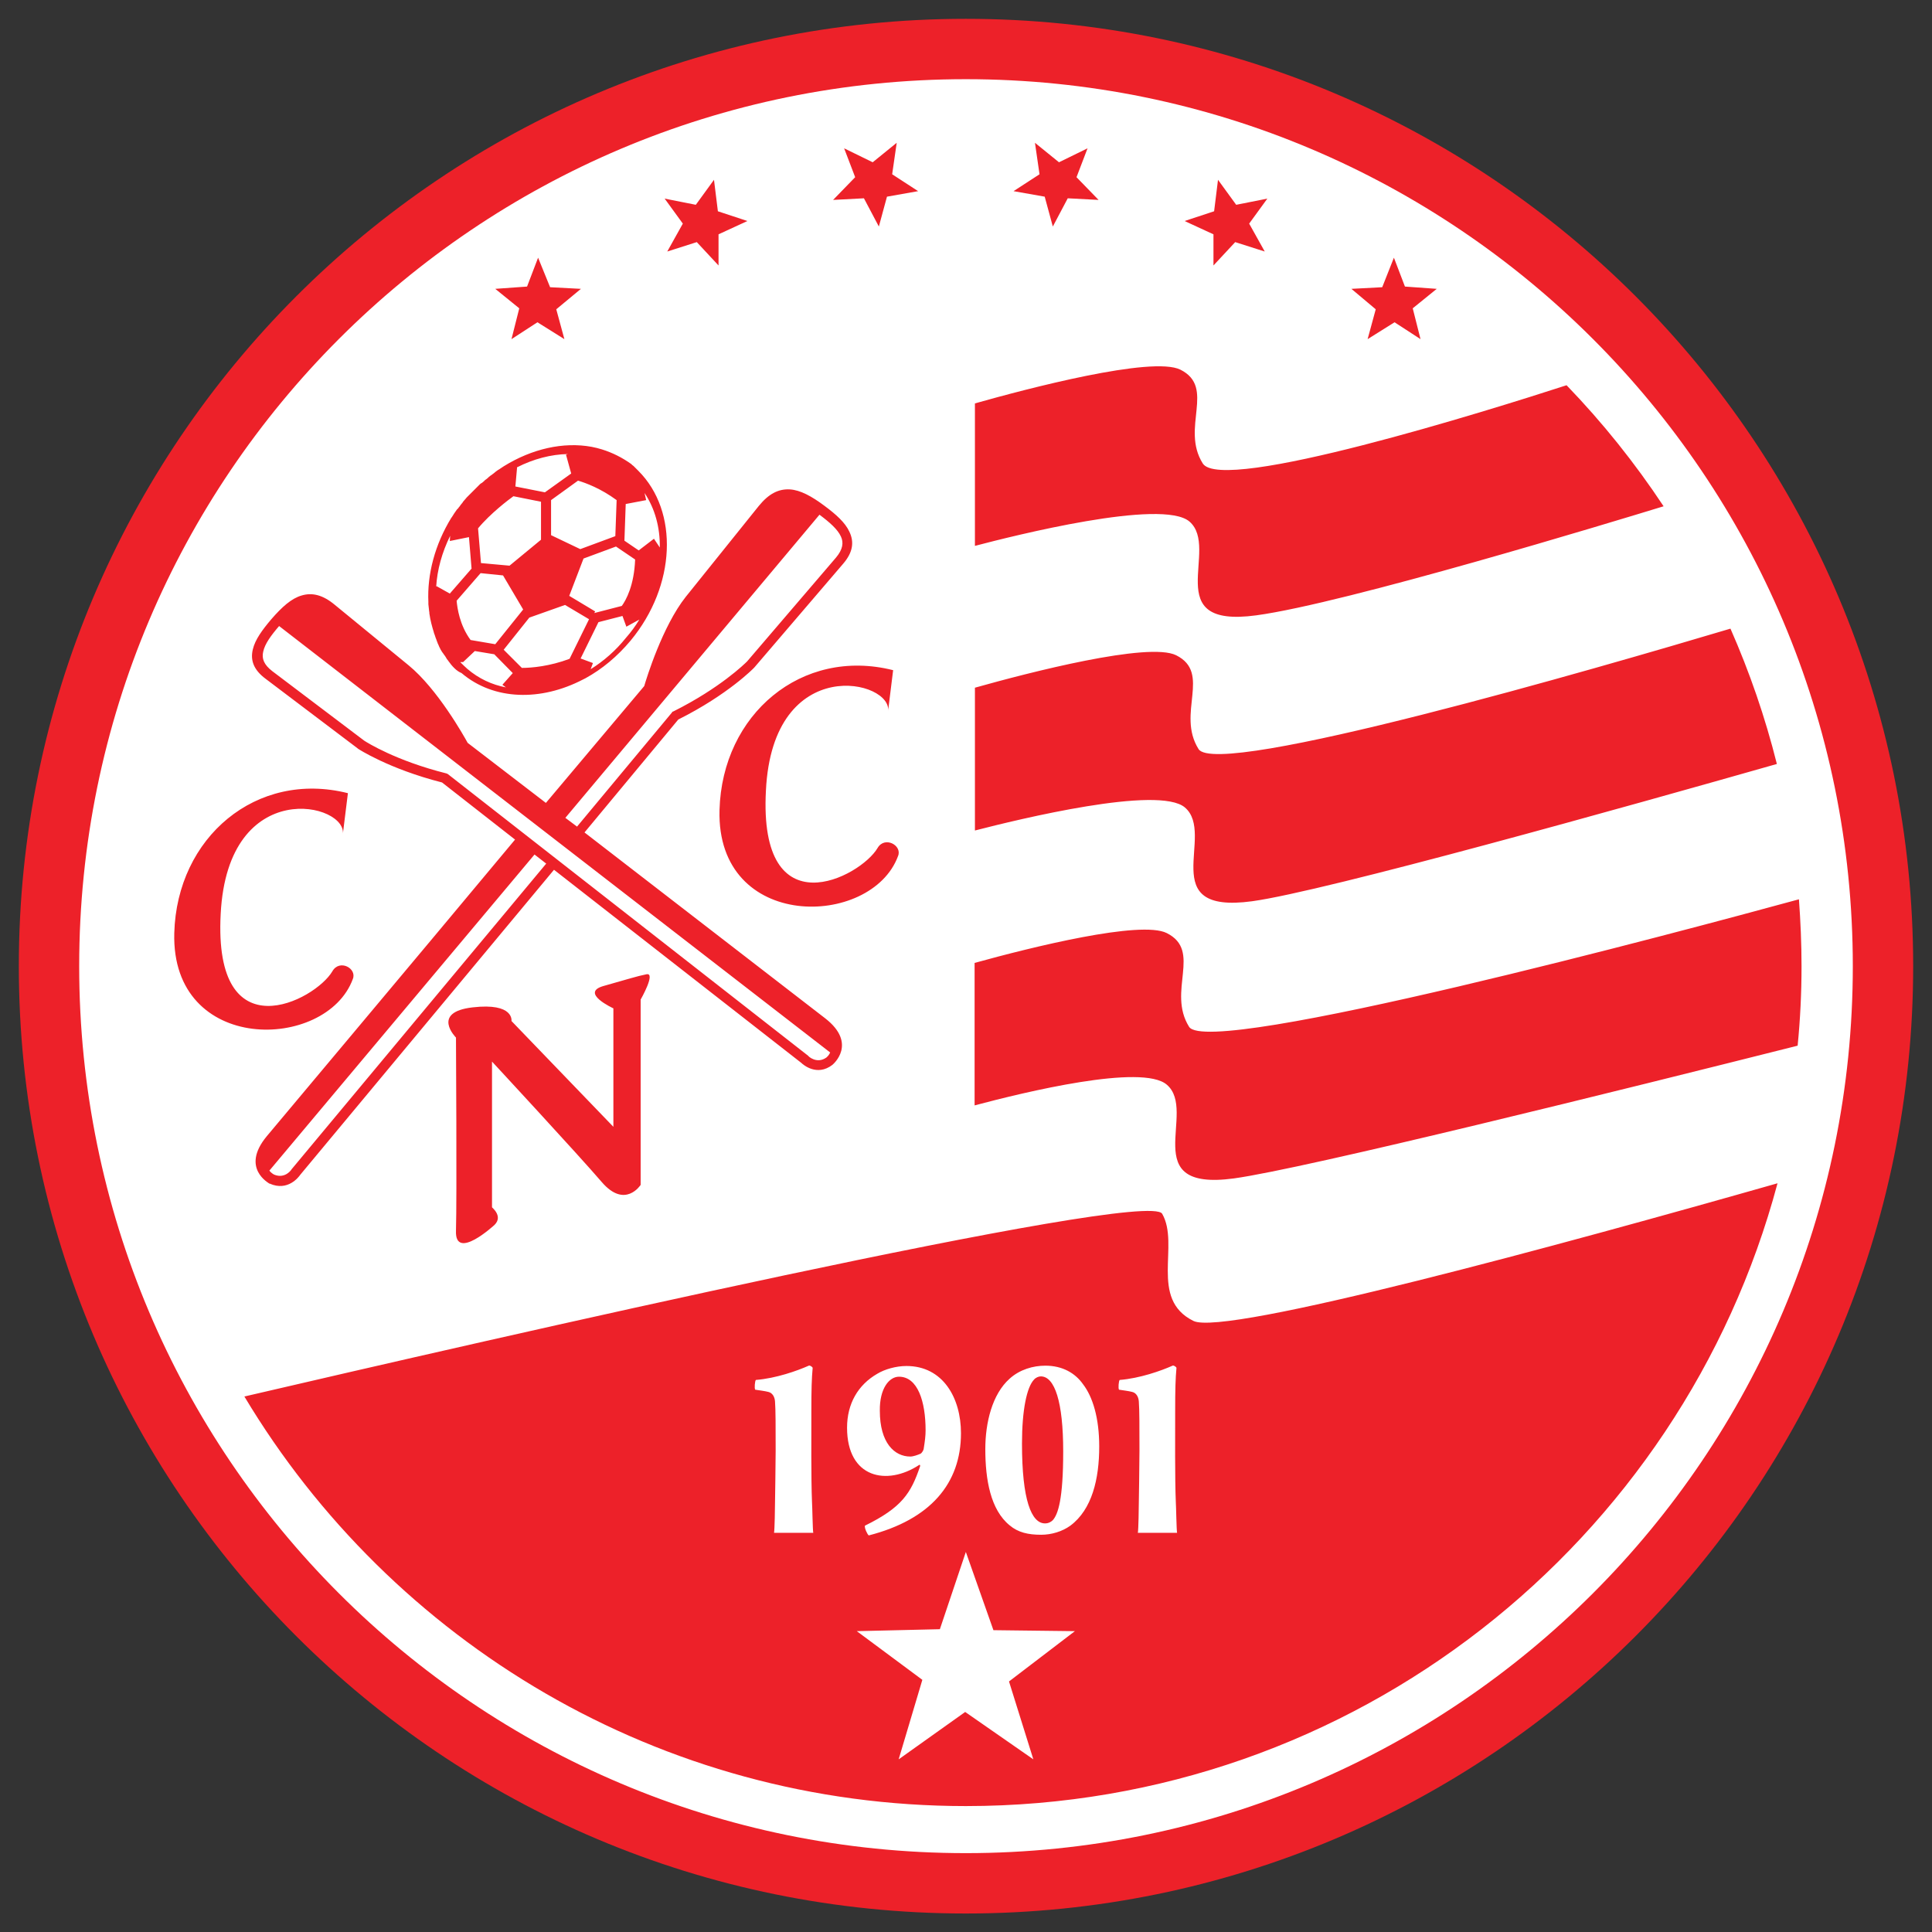
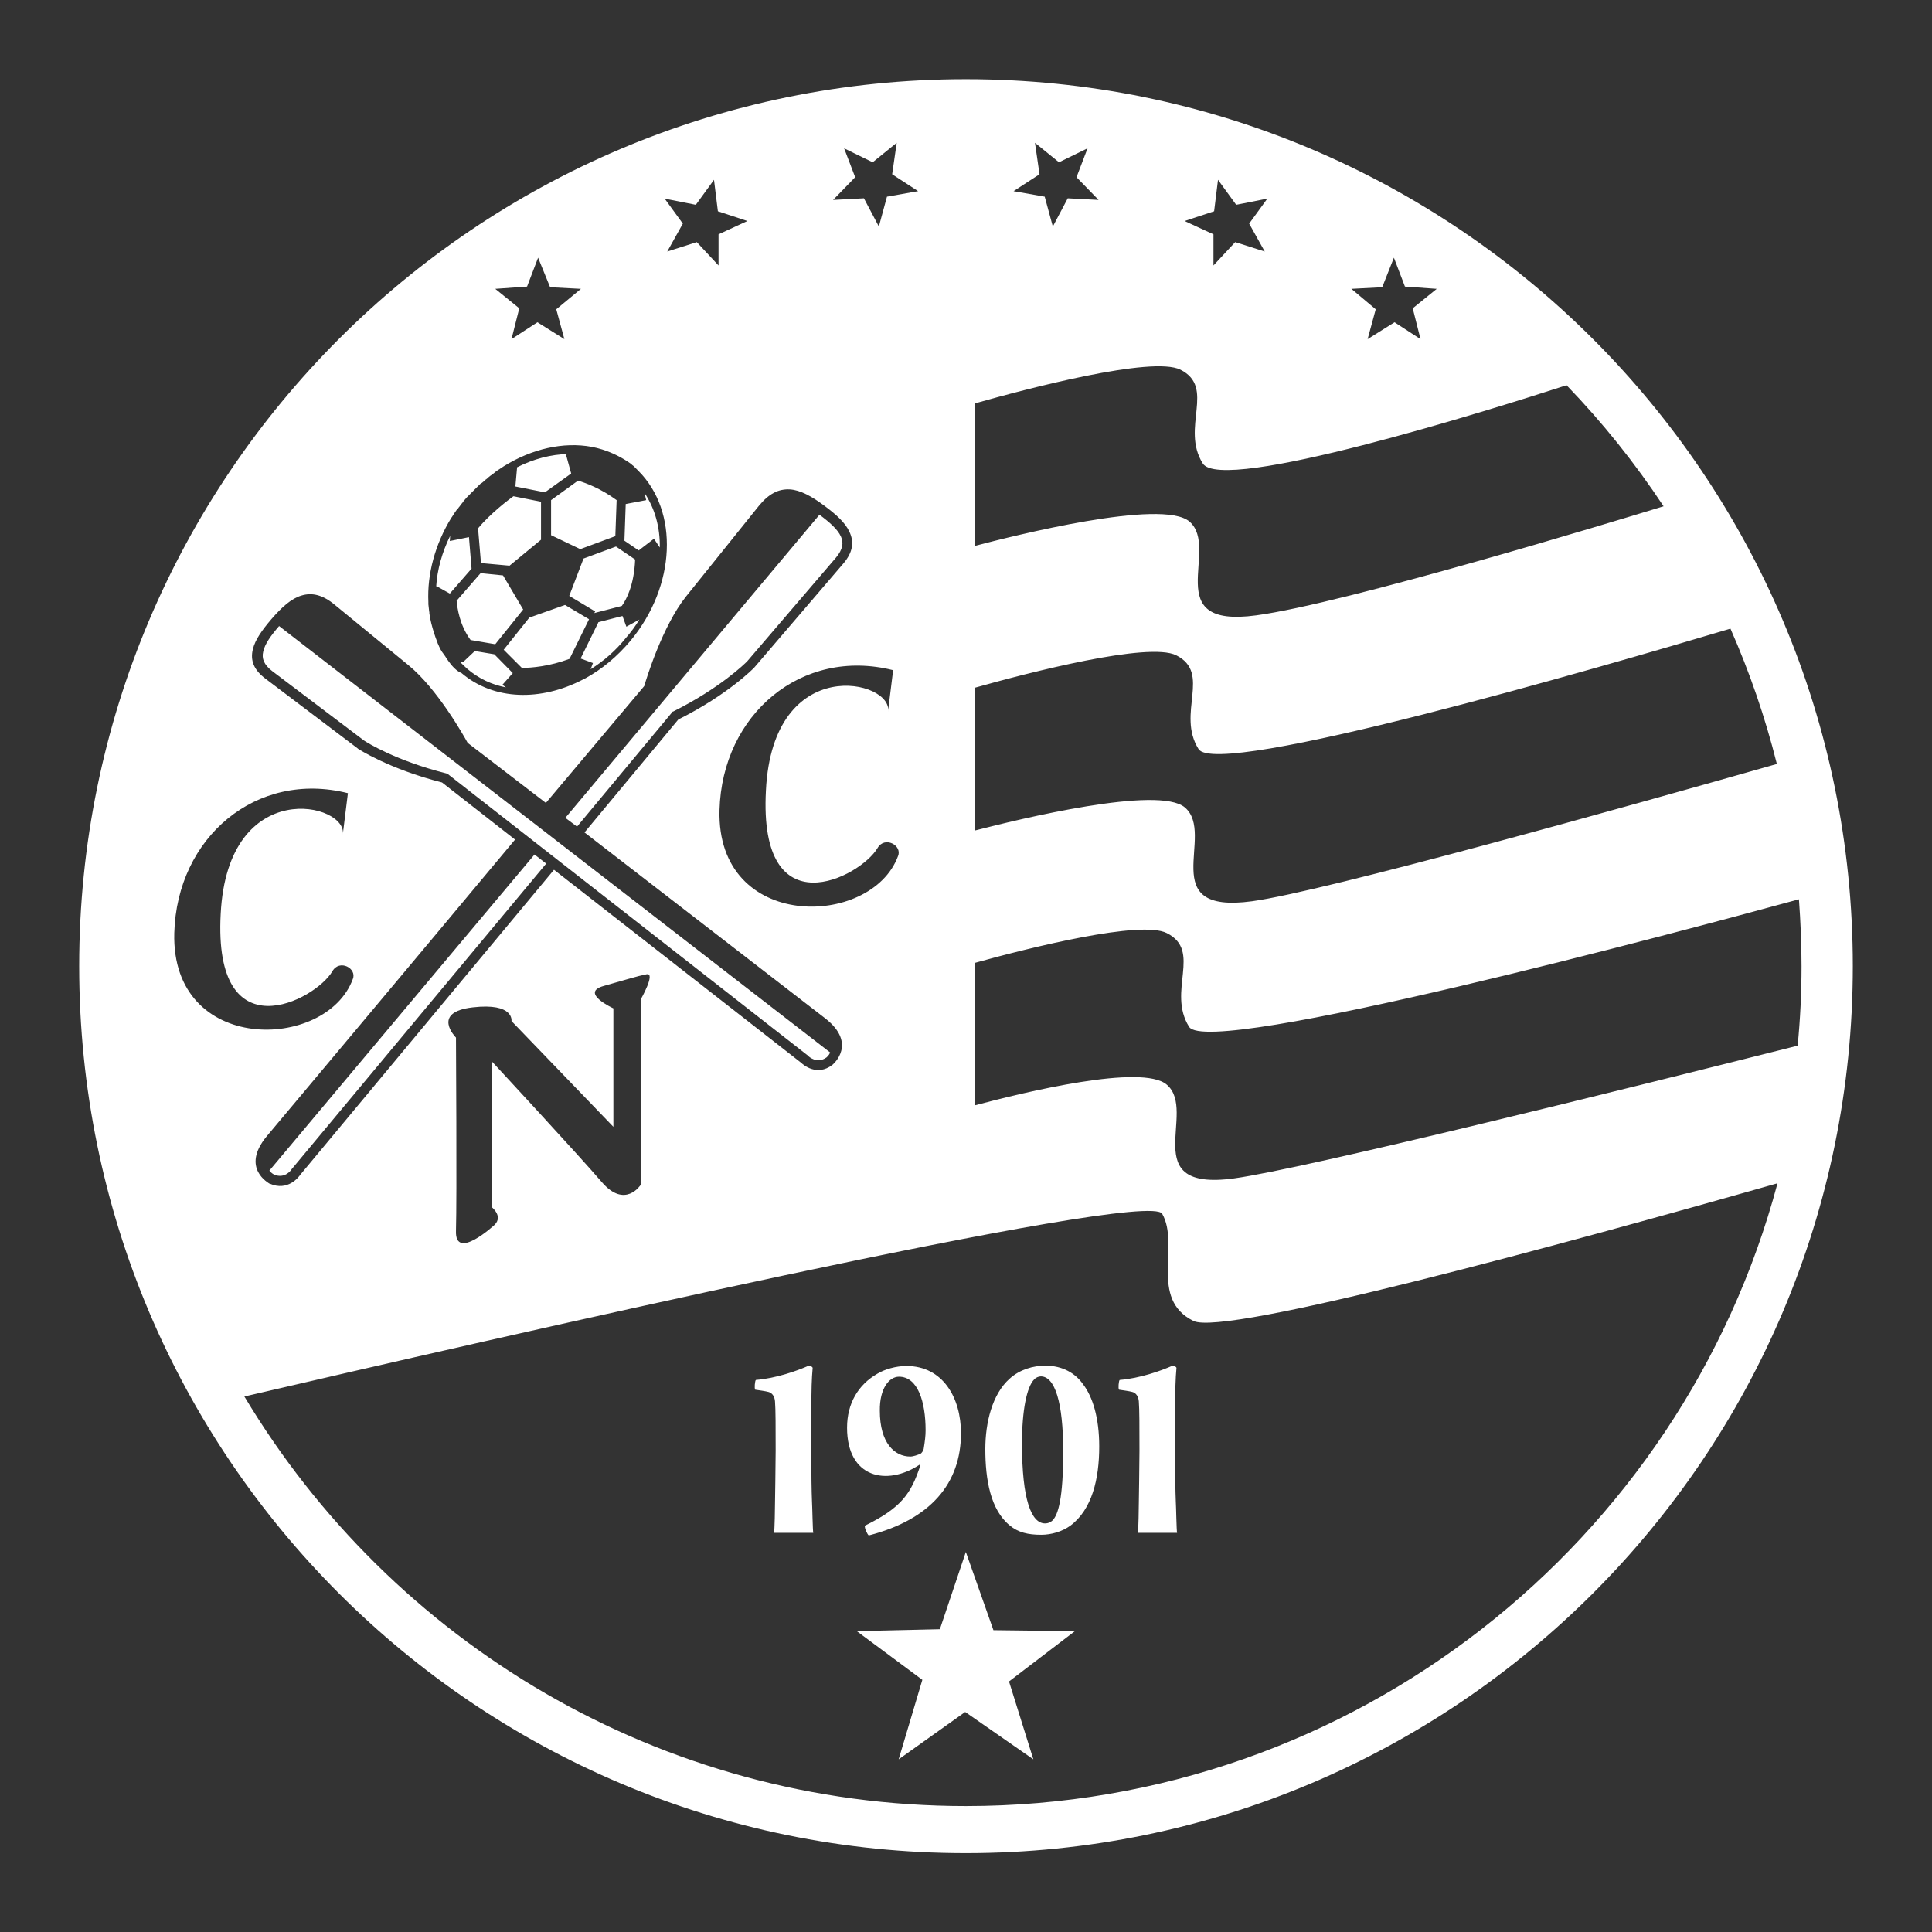
<svg xmlns="http://www.w3.org/2000/svg" version="1.1" id="Layer_1" x="0px" y="0px" viewBox="0 0 595.3 595.3" style="enable-background:new 0 0 595.3 595.3;" xml:space="preserve">
  <rect x="0" y="0" width="595.3" height="595.3" fill="#333333" stroke="none" />
  <style type="text/css">
	.st0{fill-rule:evenodd;clip-rule:evenodd;fill:#ED2129;}
	.st1{fill-rule:evenodd;clip-rule:evenodd;fill:#FFFFFF;}
</style>
  <g>
-     <path class="st0" d="M297.6,5.8c161.2,0,291.9,130.7,291.9,291.9S458.8,589.6,297.6,589.6S5.8,458.9,5.8,297.7S136.5,5.8,297.6,5.8   L297.6,5.8z" />
    <path class="st1" d="M297.6,24.4c150.9,0,273.3,122.4,273.3,273.3S448.5,571,297.6,571S24.4,448.6,24.4,297.7   S146.7,24.4,297.6,24.4L297.6,24.4z M297.6,478.2l8.5,24.1l25.1,0.3l-20.3,15.5l7.5,24l-21-14.6l-20.5,14.6l7.3-24.5l-20.2-15   l25.6-0.6L297.6,478.2L297.6,478.2z M250.6,472.4c-0.2-0.8-0.3-8.4-0.4-9.6c-0.3-7-0.2-21-0.2-27.8c0-7,0.1-10.2,0.4-13.5   c0-0.3-0.9-0.9-1.2-0.7c-3.6,1.6-10.1,3.9-16.3,4.4c-0.3,0.3-0.5,2.6-0.2,3c1.2,0.2,3,0.4,4.1,0.7c1.2,0.3,1.9,1.5,2,2.9   c0.2,2.3,0.2,8.4,0.2,15.2c-0.1,7.1-0.1,12.6-0.2,16.1c0,1-0.1,8.4-0.3,9.2H250.6L250.6,472.4z M267.7,473.1   c19-4.9,28.4-16,28.4-31.5c0-10.8-5.5-20.7-16.8-20.7c-3.2,0-6.7,1-9,2.4c-5.9,3.4-9.3,9.2-9.3,16.6c0,15.6,12.3,18,22.2,11.5   c0.2-0.2,0.4,0.1,0.3,0.4c-2.8,8.3-5.6,12.7-17,18.3C266.3,470.8,267.3,472.9,267.7,473.1L267.7,473.1z M277,424.2   c5.8,0,8.2,7.7,8.2,16.5c0,1.7-0.2,3.3-0.6,5.8c-0.1,0.5-0.6,1.2-0.9,1.4c-0.9,0.4-2.3,0.9-3.2,0.9c-4.9,0-9.4-4.2-9.4-14.1   C271,427.8,274,424.2,277,424.2L277,424.2z M322.1,420.8c-3.8,0-7.9,1.2-11,4c-5.4,4.8-7.5,13.6-7.5,21.7c0,9.4,1.6,18.7,7.5,23.5   c2.6,2.2,5.7,2.9,9.7,2.9c3.2,0,6.5-1,9-2.8c6.7-5,8.9-14.4,8.9-24.4c0-8.8-2-15.3-5-19.2C331.3,423.1,327.4,420.8,322.1,420.8   L322.1,420.8z M320.7,424.1c4.3,0,6.9,7.9,6.9,23.1c0,14.8-1.6,19.4-3.2,21.2c-0.5,0.5-1.3,1-2.4,1c-4.2,0-7.1-7.2-7.1-24.6   c0-10.4,1.5-17.4,3.7-19.7C319.1,424.5,320,424.1,320.7,424.1L320.7,424.1z M362.7,472.4c-0.2-0.8-0.3-8.4-0.4-9.6   c-0.3-7-0.2-21-0.2-27.8c0-7,0.1-10.2,0.4-13.5c0-0.3-0.9-0.9-1.2-0.7c-3.6,1.6-10.1,3.9-16.3,4.4c-0.3,0.3-0.5,2.6-0.2,3   c1.2,0.2,3,0.4,4.1,0.7c1.2,0.3,1.9,1.5,2,2.9c0.2,2.3,0.2,8.4,0.2,15.2c-0.1,7.1-0.1,12.6-0.2,16.1c0,1-0.1,8.4-0.3,9.2H362.7   L362.7,472.4z M318.9,44l7.4,6l8.8-4.3l-3.4,8.9l6.8,7l-9.5-0.5l-4.6,8.7l-2.5-9.2l-9.6-1.7l8-5.2L318.9,44L318.9,44z M276.3,44   l-7.4,6l-8.8-4.3l3.4,8.9l-6.8,7l9.5-0.5l4.6,8.7l2.5-9.2l9.6-1.7l-8-5.2L276.3,44L276.3,44z M165.8,79.4l-3.4,8.9l-9.8,0.7l7.4,6   l-2.4,9.5l8-5.2l8.3,5.2l-2.5-9.2L179,89l-9.5-0.5L165.8,79.4L165.8,79.4z M220,55.4l-5.6,7.7l-9.6-1.9l5.6,7.7l-4.8,8.6l9.1-2.9   l6.7,7.2l0-9.6l8.9-4.1l-9.1-3L220,55.4L220,55.4z M429.5,79.4l3.4,8.9l9.8,0.7l-7.4,6l2.4,9.5l-8-5.2l-8.3,5.2l2.5-9.2l-7.5-6.3   l9.5-0.5L429.5,79.4L429.5,79.4z M375.3,55.4l5.6,7.7l9.6-1.9l-5.6,7.7l4.8,8.6l-9.1-2.9l-6.7,7.2l0-9.6l-8.9-4.1l9.1-3L375.3,55.4   L375.3,55.4z M154.8,211l3.2-3.6l-5.7-5.8l-6-1l-3.6,3.4l-0.9,0c0.7,0.7,1.4,1.4,2.2,2.1c3.5,3,7.6,4.9,11.9,5.7L154.8,211   L154.8,211z M300.4,168.2c11.8-3.1,57.7-14.7,66.1-7.5c9.6,8.3-9.6,33,20.6,28.9c27.4-3.7,109.8-28.8,125.5-33.6   c-8.8-13.3-18.8-25.8-29.9-37.3c-23.7,7.7-106.2,33.5-112.1,24.1c-6.9-11,4.1-23.4-6.9-28.9c-8.7-4.3-47.4,5.9-63.3,10.4V168.2   L300.4,168.2z M533.2,193.7c5.9,13.4,10.7,27.3,14.3,41.7c-45.7,13-139.1,39.2-161.7,42.3c-30.3,4.1-11-20.6-20.7-28.9   c-8.1-6.9-51.1,3.6-64.7,7.1v-44c16.7-4.7,53.5-14.2,62-10c11,5.5,0,17.9,6.9,28.9C374.9,240,492.6,205.8,533.2,193.7L533.2,193.7z    M554.3,277.1c0.5,6.8,0.8,13.7,0.8,20.6c0,8.3-0.4,16.4-1.2,24.5c-53.2,13.4-151.8,37.9-173.7,40.9c-30.3,4.1-11-20.7-20.7-28.9   c-7.6-6.5-43.8,2.3-59.2,6.4v-43.9c17.7-4.9,51.2-13.2,59.2-9.2c11,5.5,0,17.9,6.9,28.9C372.5,326,518.8,286.8,554.3,277.1   L554.3,277.1z M547.7,364.6c-29.5,110.5-130.3,191.9-250.1,191.9c-94.4,0-177-50.6-222.3-126.2c71.7-16.7,278.3-64.2,282.8-56.3   c5.5,9.6-4.1,26.2,9.6,33C377.2,411.9,482,383.3,547.7,364.6L547.7,364.6z M152.4,377.4c0,0-12.3,11.4-11.9,1.8   c0.3-9.6,0-59.5,0-59.5s-7.8-7.8,5.1-9.3c12.9-1.5,12,4.2,12,4.2l31.4,32.6v-36.5c0,0-10.5-4.8-3-6.9c7.5-2.1,10.2-3,13.2-3.6   c3-0.6-1.8,7.8-1.8,7.8v57.1c0,0-4.8,7.5-12-0.9c-7.2-8.4-33.8-37.1-33.8-37.1V372C151.5,372,155.1,374.7,152.4,377.4L152.4,377.4z    M273.6,219.4l1.6-12.9c-28.2-7.1-52.7,13.6-53.5,43.1c-1,37.5,46.8,36.4,55,14.2c1.4-3.3-4.1-6.3-6.3-2.5   c-5.3,9-36.7,25.3-34.4-17.7C238.1,200.7,275.6,209.6,273.6,219.4L273.6,219.4z M105.6,257.3l1.6-12.9   c-28.2-7.1-52.7,13.6-53.5,43.1c-1,37.5,46.8,36.4,55,14.2c1.4-3.3-4.1-6.3-6.3-2.4c-5.3,9-36.7,25.3-34.4-17.7   C70.2,238.6,107.6,247.5,105.6,257.3L105.6,257.3z M82.2,350.1C74,360,83,364.6,83,364.7l0.1,0c5.6,2.5,9-2.1,9.4-2.7l78.2-94   l76.2,59.5c0.5,0.5,4.8,4.3,9.6,0.6l0.1-0.1c0,0,7.7-6.4-2.3-14.2c-4.9-3.8-43.9-33.9-74.2-57.3l28.9-34.8   c15.4-7.7,23.3-15.9,23.3-15.9l0.1-0.1l27.4-32c3.1-3.6,3.4-6.8,1.9-9.9c-1.3-2.8-4.1-5.3-7.6-7.9c-4-3-7.5-4.9-10.7-5.1   c-3.5-0.2-6.5,1.3-9.6,5.1l-22.5,28c-7.2,9.1-12.1,25.1-12.8,27.5c-1.5,1.8-14,16.6-30.3,36l-24.1-18.5   c-1.2-2.2-9.3-16.6-18.2-23.9l-22.7-18.6c-3.7-3.1-7-3.9-10.3-2.9c-3.1,0.9-6,3.5-9.3,7.3c-2.8,3.3-5,6.3-5.7,9.3   c-0.8,3.3,0.2,6.3,4,9.1l28.3,21.4l0.1,0.1c0,0,9.4,6.2,25.9,10.4l22.5,17.6C126.7,297.1,86.1,345.4,82.2,350.1L82.2,350.1z    M254.7,325.8c0.1-0.1,0.7-0.6,1.1-1.5L86,192.9c-2.5,2.9-4.4,5.5-4.9,7.9c-0.5,2.1,0.2,4,2.8,6l28.3,21.4   c0.9,0.6,9.8,6.2,25.3,10.1l0.3,0.1l0.3,0.2l110.9,86.7l0.1,0.1l0,0C249,325.4,251.7,328,254.7,325.8L254.7,325.8z M168.3,266.1   l-3.6-2.8L83,360.7c0.6,0.8,1.3,1.1,1.4,1.2c3.5,1.5,5.5-1.6,5.5-1.7l0,0l0.1-0.1L168.3,266.1L168.3,266.1z M174.2,252l3.6,2.7   l29.2-35.1l0.2-0.3l0.3-0.1c14.4-7.2,22-14.7,22.7-15.4l27.4-32c2.1-2.5,2.4-4.6,1.5-6.5c-1-2.2-3.5-4.4-6.6-6.7L174.2,252   L174.2,252z M138.1,203.6c-0.1-0.2-0.2-0.3-0.4-0.5l-0.1-0.2c-0.1-0.2-0.2-0.3-0.3-0.5l-0.2-0.3l-0.3-0.4l-0.2-0.3l-0.3-0.4   l-0.2-0.3l-0.3-0.5l-0.1-0.2c-0.1-0.2-0.2-0.4-0.3-0.6l-0.1-0.2l-0.2-0.5l-0.2-0.4l-0.1-0.3c-0.1-0.2-0.1-0.3-0.2-0.5l0,0l-0.1-0.3   c-0.1-0.2-0.1-0.4-0.2-0.5l-0.1-0.3c-0.1-0.2-0.1-0.4-0.2-0.6l0,0l-0.1-0.3l-0.2-0.5l0-0.1c-0.6-1.9-1.1-3.8-1.4-5.9l0-0.3   l-0.1-0.6l0-0.1c-0.1-0.6-0.1-1.2-0.2-1.8v-0.1c0-0.2,0-0.4,0-0.6v0l0,0c-0.4-8.5,2-17.7,7.1-26l0.1-0.1c0.5-0.8,1-1.6,1.6-2.4l0,0   l0.1-0.1l0.1-0.1l0.1-0.1l0.1-0.1l0.2-0.3l0.1-0.1l0,0l0.3-0.4l0.2-0.3l0.1-0.1c0.1-0.2,0.3-0.3,0.4-0.5v0l0.1-0.1l0-0.1   c0.2-0.2,0.4-0.5,0.6-0.7l0.1-0.1c0.2-0.2,0.3-0.4,0.5-0.6l0.2-0.2l0.2-0.2c0.2-0.2,0.4-0.4,0.6-0.6l0,0l0.1-0.1   c0.2-0.2,0.4-0.4,0.6-0.6l0,0l0.1-0.1c0.2-0.2,0.4-0.4,0.6-0.6l0.1-0.1c0.2-0.2,0.4-0.4,0.6-0.6l0,0l0,0l0,0   c0.2-0.2,0.4-0.4,0.6-0.6l0.2-0.2c0.2-0.2,0.4-0.4,0.6-0.5l0.2-0.1c0.2-0.2,0.4-0.3,0.6-0.5l0.2-0.2l0.2-0.2h0l0.3-0.2l0.5-0.4   l0.3-0.3l0.5-0.4l0.3-0.2l0.4-0.3l0.4-0.3c0.2-0.2,0.4-0.3,0.6-0.5l0,0c0.2-0.2,0.5-0.3,0.7-0.5l0.2-0.1c0.5-0.3,1-0.7,1.5-1l0,0   c8.7-5.4,18.4-7.6,27.1-6l0,0h0c1.1,0.2,2.2,0.5,3.2,0.8l0,0c3.2,1,6.2,2.5,9,4.5l0,0l0,0l0.1,0.1l0,0l0,0h0l0,0l0,0l0,0l0,0l0,0   l0.1,0.1l0,0l0.1,0.1l0,0l0,0c0.1,0.1,0.3,0.2,0.4,0.3l0,0l0,0l0,0l0,0l0.1,0.1l0.1,0.1l0,0v0l0,0l0,0l0.3,0.3l0.3,0.3l0,0l0,0l0,0   v0l0,0l0,0l0,0c0.2,0.2,0.5,0.5,0.7,0.7l0,0c12.5,12.5,11.6,35.4-2.4,52.3c-4.1,4.9-8.8,8.8-13.9,11.6l0,0h0l0,0l0,0l0,0l-0.2,0.1   l0,0l0,0l0,0l0,0l0,0c-0.2,0.1-0.4,0.2-0.6,0.3l0,0c-12.9,6.7-27.4,6.5-37.4-2C140.7,206.8,139.3,205.3,138.1,203.6L138.1,203.6z    M134.4,180.8l0.1-0.2l4.1,2.3l6.7-7.7l-0.8-9.7l-5.9,1.2l0.1-1.6C136.2,170.2,134.7,175.6,134.4,180.8L134.4,180.8z M159.3,144   c0,0.1,0,0.2,0,0.3l-0.5,5.6l9.1,1.8l8.1-5.8l-1.6-5.8l0.6-0.2C169.8,140,164.4,141.4,159.3,144L159.3,144z M198.6,151.9l0.5,2.2   l-6.3,1.2l-0.4,11.3l4.4,3l4.7-3.6l1.8,2.7C203.4,162.5,201.8,156.7,198.6,151.9L198.6,151.9z M197,190.9l-4,2.2l-1.2-3.3l-7.4,1.9   l-5.5,11.2l3.8,1.4l-0.7,1.9c4-2.5,7.7-5.7,10.9-9.7C194.4,194.8,195.8,192.9,197,190.9L197,190.9z M160.8,205.8   c3,0,8.6-0.5,14.7-2.8l6-12.2l-7.4-4.4l-11,3.9l-7.9,9.9L160.8,205.8L160.8,205.8z M175.4,183.6l8,4.8l-0.3,0.5l8.5-2.2   c1.3-1.8,3.8-6.3,4.1-14.3l-5.6-3.8l-0.3-0.2l-10,3.7L175.4,183.6L175.4,183.6z M178.8,169.2l10.8-4l0.4-11.1   c-4.9-3.6-9.5-5.3-11.9-6l-8.3,6v10.8L178.8,169.2L178.8,169.2z M166.7,166.3v-11.7l-8.5-1.7c-1.4,1-7.1,5.3-10.9,9.9l0.9,10.7   l8.8,0.8L166.7,166.3L166.7,166.3z M148.1,176.6l-0.1,0.1l-7.3,8.4c0.2,2.2,0.9,7.5,4.3,12.1l7.6,1.3l0,0l8.6-10.7l-6.2-10.5   L148.1,176.6L148.1,176.6z" />
  </g>
</svg>